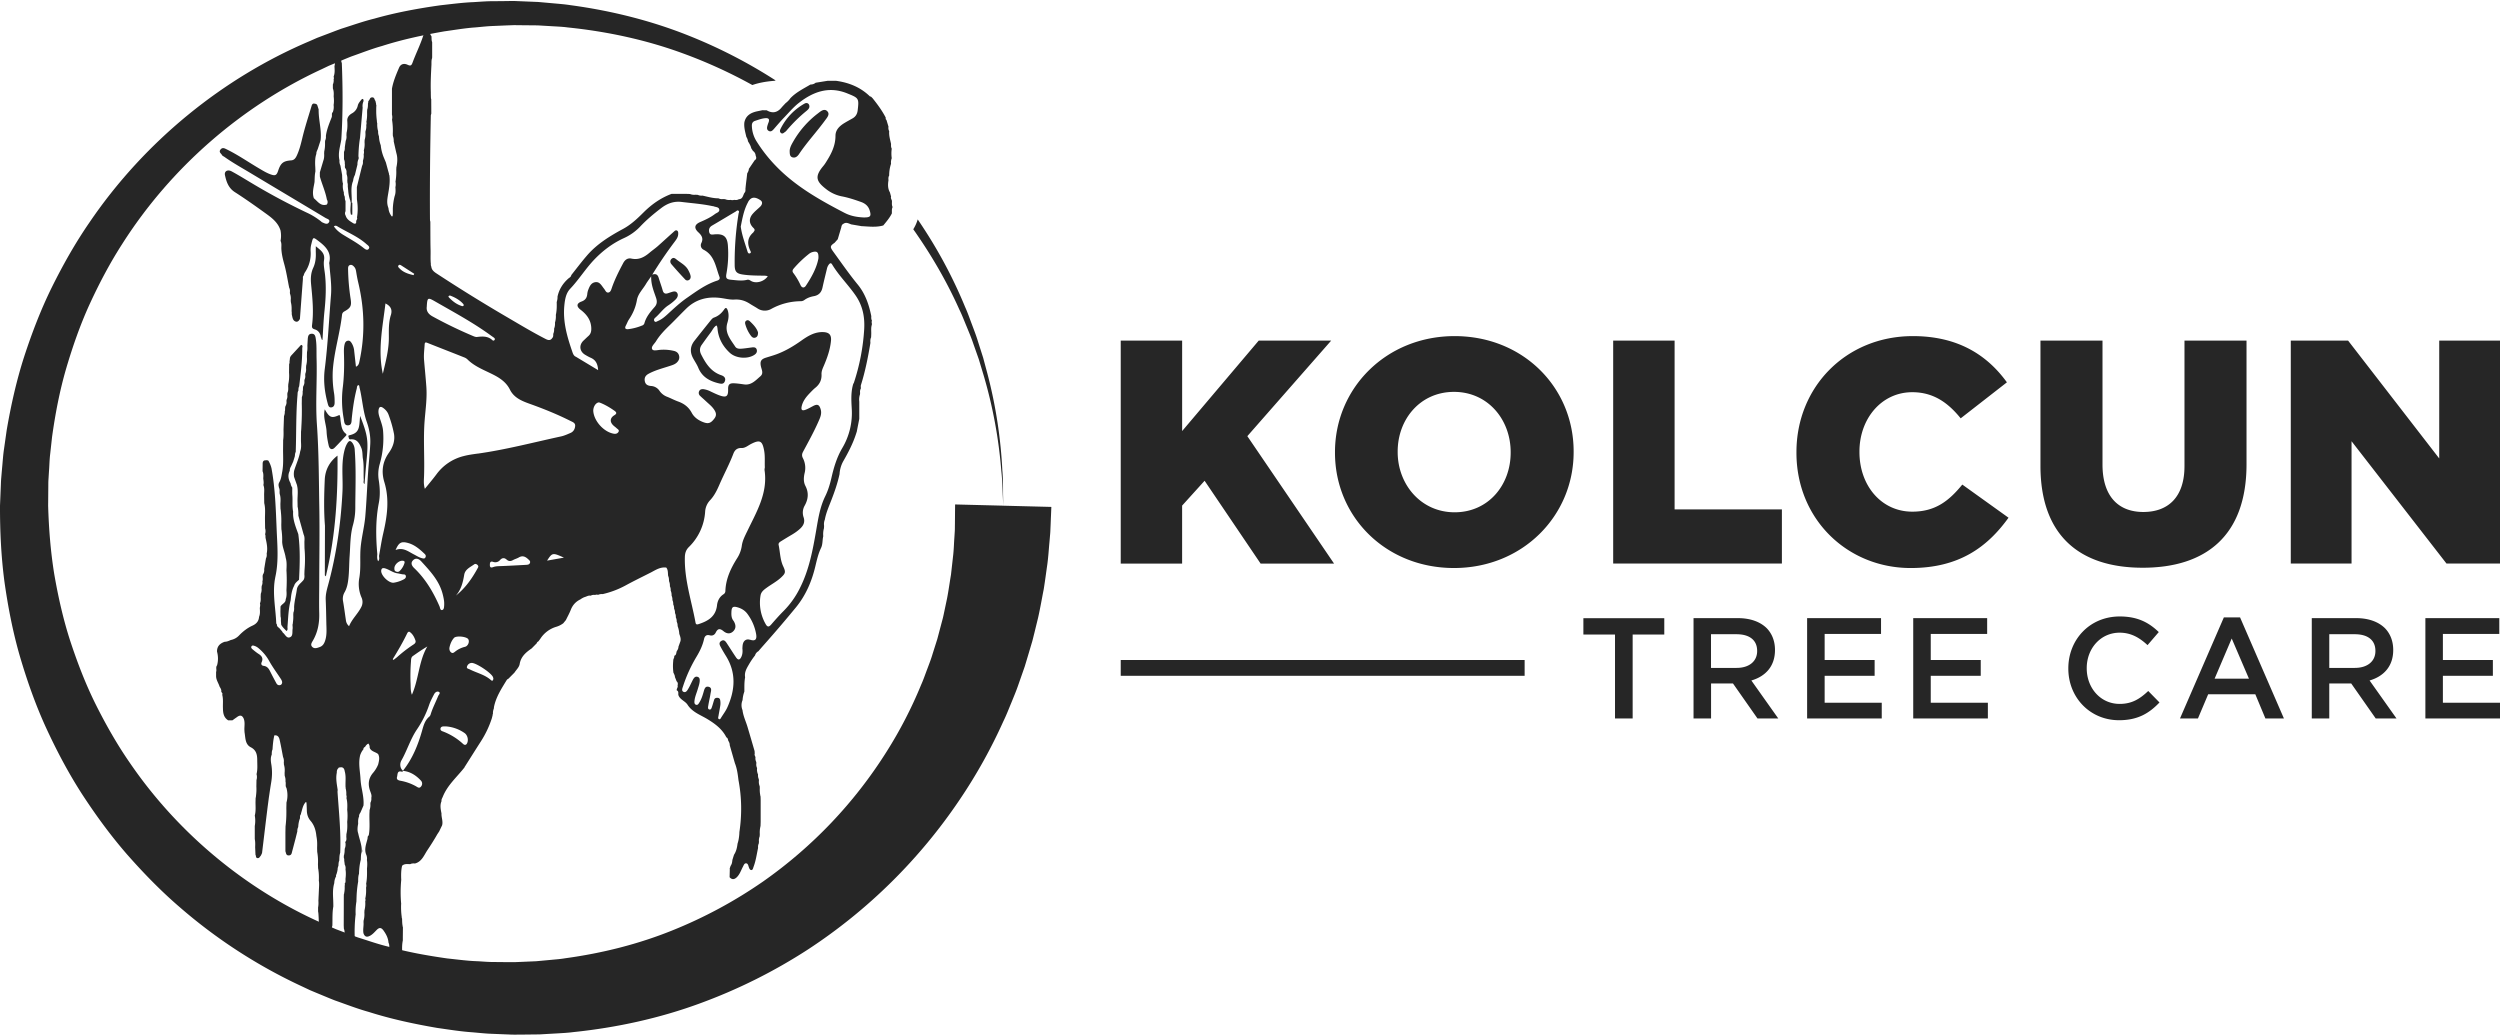
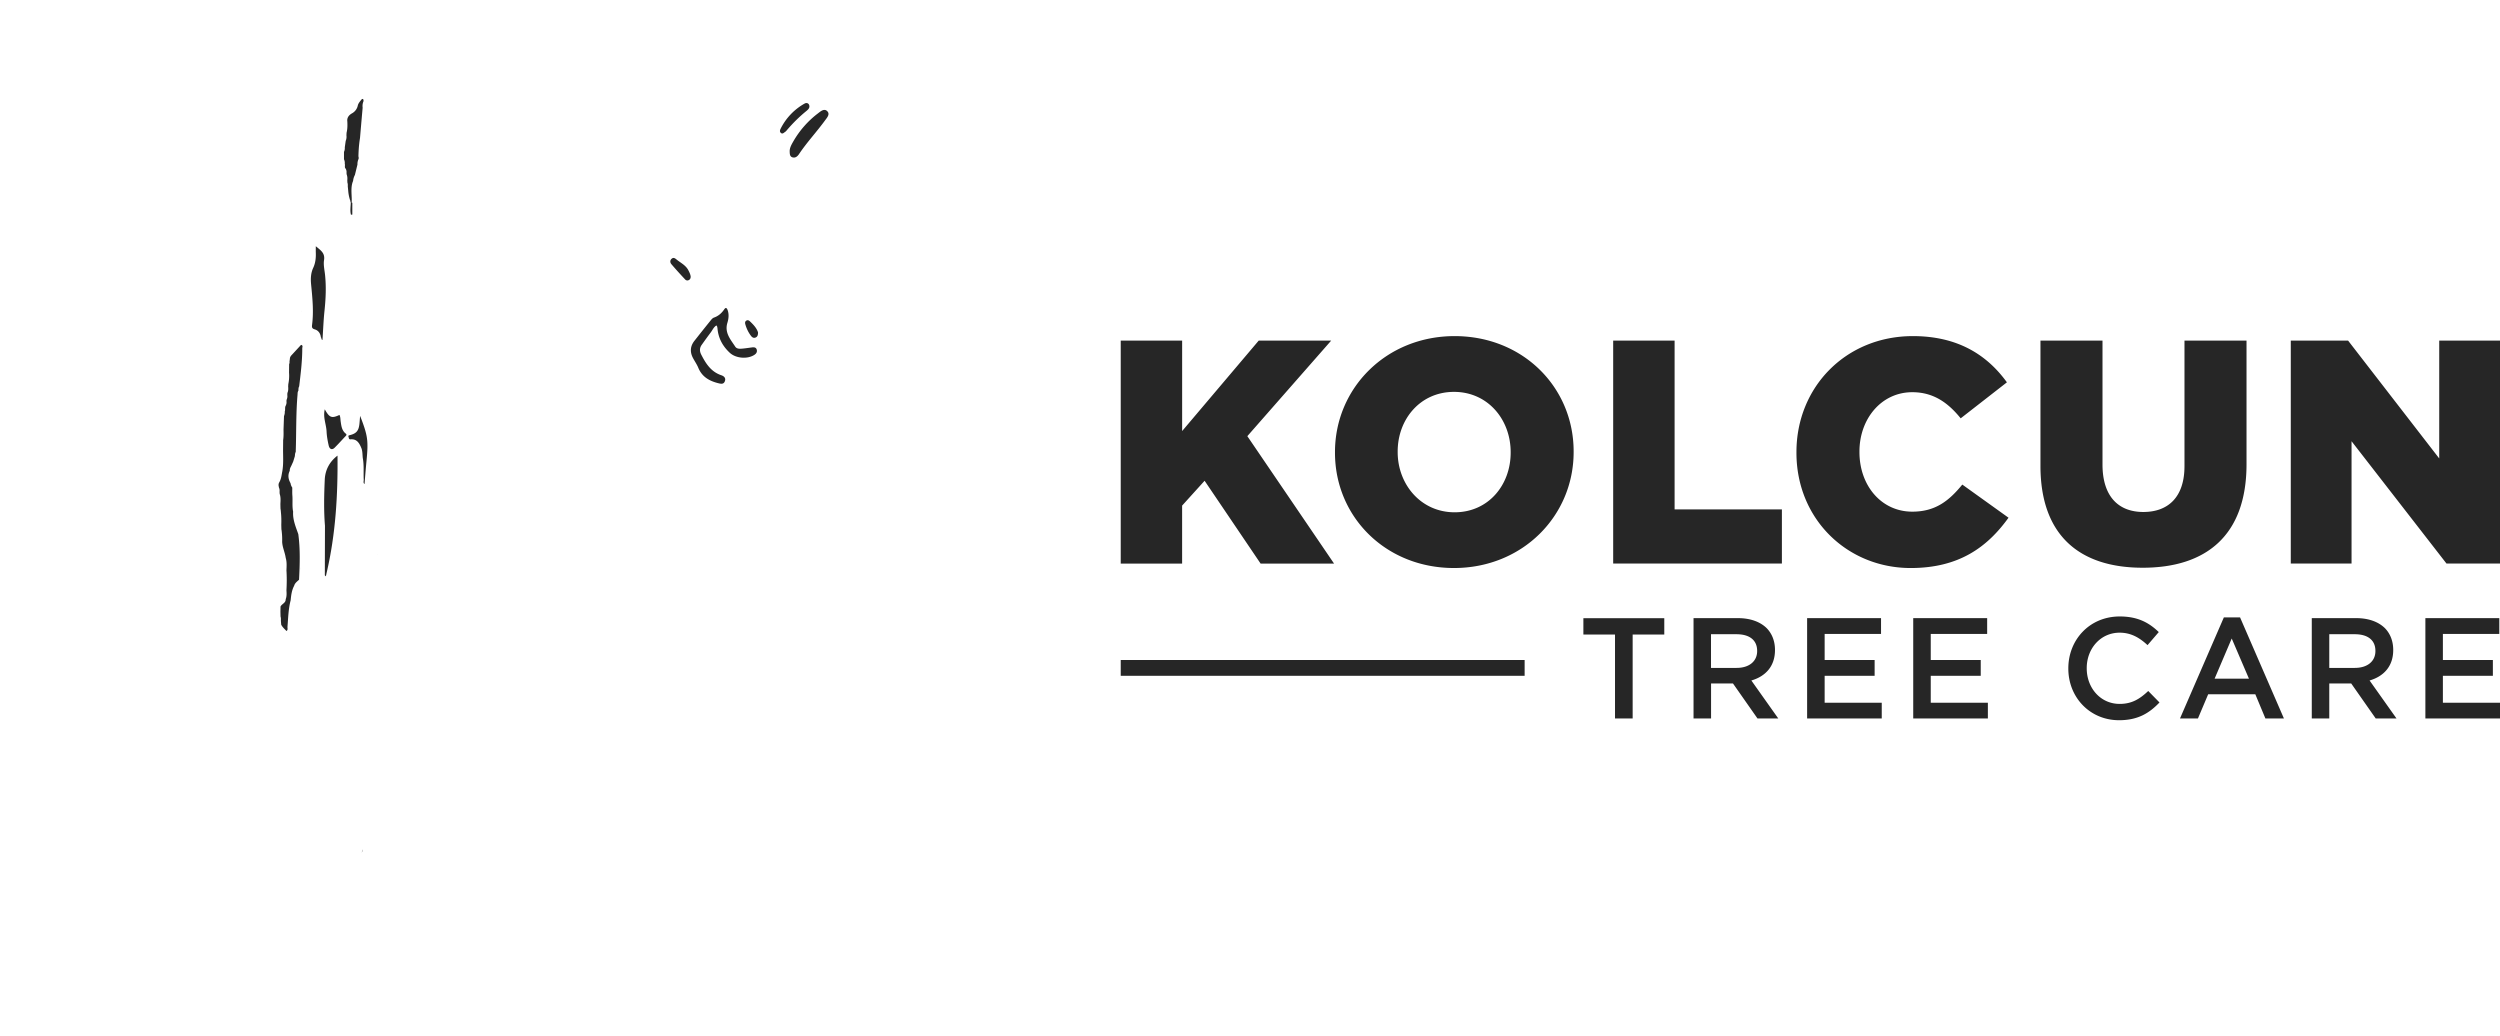
<svg xmlns="http://www.w3.org/2000/svg" width="169" height="70" viewBox="0 0 169 70" fill="none">
  <g clip-path="url(#clip0_254_694)" fill="#262626">
-     <path d="M67.815 34.183l-3.25-.082-.006.6c0 .199-.004.446-.006.738-.004.14 0 .319-.009.46l-.029.461c-.025.331-.03.683-.073 1.105l-.155 1.384c-.086.495-.155 1.03-.264 1.597l-.184.873c-.032.15-.061.301-.099.455l-.123.463c-.082.314-.168.635-.256.966l-.316.998c-.1.344-.234.685-.366 1.037-.134.35-.256.715-.417 1.07a29.047 29.047 0 01-2.324 4.498 30.66 30.66 0 01-8.356 8.785 31.088 31.088 0 01-6.145 3.31c-2.245.907-4.688 1.533-7.247 1.88-.318.055-.643.076-.965.108l-.976.09-.986.043-.496.02c-.078 0 .035.005 0 0h-.469c-.358-.006-.718-.008-1.078-.012-.352-.006-.652-.038-.98-.053-.637-.02-1.32-.116-1.996-.185-1.346-.192-2.707-.43-4.047-.812-.678-.164-1.336-.402-2.008-.61-.33-.119-.66-.247-.99-.371l-.496-.188-.488-.213C16.98 60.383 12.17 56.542 8.756 51.537c-.86-1.245-1.612-2.573-2.295-3.939-.68-1.37-1.23-2.804-1.712-4.267-.476-1.467-.813-2.977-1.079-4.503-.249-1.53-.37-3.081-.416-4.638l.01-1.185c.004-.2-.002-.417.013-.604l.035-.567c.03-.382.032-.753.08-1.142l.128-1.162c.215-1.54.506-3.074.938-4.568.437-1.492.948-2.963 1.59-4.375.648-1.407 1.368-2.782 2.204-4.08 3.312-5.215 8.117-9.341 13.477-11.821l.5-.239.51-.212c.338-.14.675-.287 1.017-.42.69-.24 1.371-.512 2.07-.706 1.387-.444 2.798-.741 4.203-.988.705-.097 1.407-.22 2.112-.268.352-.03.702-.071 1.053-.09l1.051-.045.505-.018.534.006 1.066.01 1.02.06c.339.02.676.033 1.015.08 2.713.278 5.33.855 7.753 1.742a33.135 33.135 0 014.72 2.15c.422-.146.908-.24 1.47-.283a.417.417 0 00.106-.027 34.12 34.12 0 00-5.856-3.02C44.09 1.42 41.38.728 38.552.348c-.351-.056-.714-.084-1.076-.117L36.388.134 35.324.09 34.79.068h-.295l-.275.005c-.366.004-.734.008-1.105.01-.369.009-.74.04-1.11.061-.743.03-1.484.131-2.234.213-1.489.21-2.994.483-4.474.904-.75.184-1.478.447-2.222.68-.366.131-.728.275-1.095.412l-.548.208-.54.236C15.107 5.26 9.806 9.507 6.046 15.04c-.948 1.375-1.776 2.84-2.526 4.35-.748 1.513-1.357 3.1-1.885 4.716-.521 1.62-.894 3.29-1.183 4.974l-.18 1.27c-.065.42-.088.866-.132 1.3l-.056.656c-.021.221-.021.413-.032.622L0 34.183c-.004 1.714.075 3.431.3 5.136.24 1.7.565 3.39 1.042 5.038.484 1.646 1.053 3.269 1.765 4.824.716 1.553 1.514 3.066 2.435 4.495.928 1.424 1.929 2.796 3.036 4.07 1.114 1.266 2.287 2.473 3.553 3.563a35.245 35.245 0 008.279 5.369l.553.261.56.234c.376.154.748.314 1.125.46.762.267 1.512.56 2.285.775 1.528.485 3.084.816 4.63 1.081.78.11 1.54.236 2.352.293.394.032.815.08 1.183.097l1.076.044.268.01.134.007h.067l.132.002.574-.004 1.143-.013c.38-.023.758-.044 1.135-.065.377-.023.754-.04 1.126-.09 2.986-.308 5.867-.953 8.535-1.931a36.343 36.343 0 007.349-3.667A36.374 36.374 0 0064.873 54.06a35.172 35.172 0 002.956-5.304c.208-.423.371-.853.545-1.27.17-.418.343-.826.48-1.235l.418-1.195c.12-.394.235-.78.346-1.155l.165-.556c.05-.184.092-.367.138-.546l.256-1.047c.152-.68.261-1.326.38-1.924.095-.6.168-1.161.241-1.671.07-.514.099-1.018.14-1.45.02-.22.036-.424.053-.618.017-.196.017-.335.025-.486.013-.291.021-.538.03-.736l.025-.6-3.25-.083h-.006z" />
-     <path d="M67.76 31.832a32.01 32.01 0 00-1.01-6.57c-.093-.349-.19-.705-.286-1.07l-.353-1.108c-.114-.381-.262-.76-.407-1.148-.148-.388-.284-.79-.464-1.187a32.012 32.012 0 00-2.586-4.98 37.479 37.479 0 00-.616-.937c-.071.236-.17.46-.301.666.142.2.28.403.416.603 1.104 1.633 2 3.258 2.697 4.821.19.384.337.778.496 1.155.155.38.314.75.438 1.123l.383 1.085.316 1.05a31.74 31.74 0 011.206 6.5c.084.764.08 1.352.103 1.746l.025.6-.006-.6c-.013-.396.012-.987-.049-1.751l-.002.002zm-7.43-17.82l.008-.012v-.004h.002c-.067-.133-.042-.274-.044-.414-.02-.096-.1-.183-.059-.292-.004-.017-.008-.034-.014-.051-.019-.072-.04-.143-.06-.215 0-.006-.005-.012-.005-.019-.15-.261-.142-.54-.096-.824-.01-.11-.015-.215.046-.314a2.457 2.457 0 01.127-.796.787.787 0 01.047-.376 2.287 2.287 0 010-.644c-.057-.101-.05-.211-.047-.32-.06-.285-.15-.565-.125-.862a.463.463 0 01-.048-.304l-.139-.461a.074.074 0 01-.018-.013c-.042-.034-.03-.086-.032-.133v-.012c-.243-.468-.553-.89-.88-1.299l-.012-.012-.054-.055-.05-.048c-.028-.007-.063-.005-.08-.024-.636-.617-1.413-.925-2.276-1.045h-.578l-.804.129a.517.517 0 01-.306.12l-.046.002c-.47.28-.969.52-1.356.925-.092.129-.2.24-.327.335-.09.1-.186.194-.272.297-.288.349-.622.41-1.003.184-.096 0-.193-.003-.289-.005-.128.028-.258.053-.385.08-.41.095-.741.285-.836.742-.04.34.061.66.134.982a.71.71 0 01.11.295c.024.044.052.089.077.13.037.066.073.134.102.205a.917.917 0 01.042.135c.04.061.078.124.117.185a.396.396 0 01.172.25c.006.027.01.056.015.086a.317.317 0 01.033.13.16.16 0 01-.02.082.21.21 0 01-.082.078l-.398.588a.36.36 0 01-.027.135l-.015.04a1.032 1.032 0 01-.067.125l-.021.18c-.01.094-.02.188-.033.281-.02.15-.036.301-.053.451-.002.046-.008.09-.014.135h.002c0 .097.012.2-.072.276-.098.166-.104.415-.376.426-.099.063-.208.059-.319.044a.38.38 0 01-.232.002.689.689 0 01-.38-.049l-.142-.008a.486.486 0 01-.301-.05c-.375.004-.73-.108-1.09-.184a.54.54 0 01-.304-.048c-.053-.005-.107-.007-.16-.01a.767.767 0 01-.376-.05c-.086-.001-.174-.006-.26-.008h-.984c-.724.27-1.344.706-1.89 1.25-.422.42-.849.826-1.378 1.113-.899.486-1.77 1.017-2.448 1.803-.37.428-.71.881-1.062 1.324-.014.111-.1.16-.18.217-.383.333-.645.74-.751 1.243a.912.912 0 01-.03.272.207.207 0 01-.025.082c.009.264.006.527-.04.786a.665.665 0 01-.018.089 1.48 1.48 0 01-.059.526.896.896 0 01-.059.41.705.705 0 01-.058.35c0 .096.012.2-.065.277-.124.19-.279.154-.446.068-.859-.439-1.686-.936-2.517-1.423a107.973 107.973 0 01-4.839-2.992c-.177-.116-.35-.238-.376-.476a.362.362 0 01-.03-.188c-.035-.312-.01-.626-.019-.938-.016-.638-.012-1.277-.016-1.915a.374.374 0 01-.023-.127l-.002-.033c-.015-2.337.01-4.672.058-7.007 0-.046.021-.09.032-.137v.004c-.002-.329-.002-.657-.005-.986-.008-.017-.018-.034-.018-.048a9.219 9.219 0 01-.009-.418c-.023-.617.01-1.235.042-1.85.006-.145-.012-.295.038-.436 0-.017 0-.01.004-.009 0-.004.004-.01.006-.014l-.01-.013.01-.013V2.85a.308.308 0 01-.019-.057c-.031-.116-.014-.238-.031-.354-.107-.103-.09-.335-.279-.335-.16 0-.232.177-.272.3-.2.63-.502 1.22-.728 1.839-.07.188-.134.228-.323.14-.243-.117-.475-.068-.59.204-.195.457-.39.916-.476 1.411V7.75a.705.705 0 01.005.337 4.802 4.802 0 01.052.946c0 .053.004.103.006.156a.947.947 0 01.057.369c.058.263.117.526.178.79.098.326.069.653 0 .98 0 .052-.004.103-.006.156.008.206 0 .415-.028.62a.839.839 0 01-.025.16c.02.13.027.259-.006.387.015.204.025.409-.05.605a4.05 4.05 0 00-.124.853c0 .127.004.253-.004.38a.513.513 0 01-.006.08c-.009.071-.055.084-.095.019l-.006-.013a.984.984 0 01-.184-.506 1.169 1.169 0 01-.082-.495c0-.053.007-.105.013-.156.015-.124.038-.25.059-.375.069-.4.127-.799.069-1.205a.121.121 0 01-.023-.089 25.287 25.287 0 00-.057-.2l-.153-.565-.13-.312a2.931 2.931 0 01-.217-.851 1.957 1.957 0 01-.122-.609c-.004-.006-.006-.013-.008-.019a.81.81 0 01-.048-.33c-.007-.018-.01-.035-.015-.05a1.649 1.649 0 01-.044-.476.44.44 0 01-.023-.155 5.643 5.643 0 01-.046-.563c0-.076-.002-.15 0-.226 0-.092.004-.187.01-.28a.173.173 0 01-.02-.097l-.044-.196c-.078-.078-.047-.248-.23-.238-.158.009-.143.156-.22.223-.063.055-.015.131-.055.186 0 .124 0 .246-.034.367a.301.301 0 01-.018.056l-.007.16c.006.182.002.363-.027.542a.566.566 0 01-.023.116.35.35 0 01-.006.217.954.954 0 01-.053.424c0 .033-.004.067-.004.1a1.28 1.28 0 01-.052.486l-.006.155a1.572 1.572 0 01-.05.553.518.518 0 01-.01.265.885.885 0 01-.05.424c.015.017.013.03-.003.044a.49.49 0 01-.053.308c-.117.48-.237.96-.354 1.441 0 .234 0 .466.002.7 0 .052.002.107.005.16.062.4.069.798 0 1.199.056.103-.061.173-.053.267.02.199-.142.154-.205.112-.201-.13-.43-.246-.505-.508a.305.305 0 01-.006-.307l-.004.006v-.69c-.05-.09-.046-.193-.052-.292l-.013-.023a.567.567 0 01-.048-.27 1.187 1.187 0 01-.059-.584l-.017-.06c-.04-.174-.035-.348-.043-.525l.002.002-.116-.645a.66.66 0 01-.063-.35l.003.002c-.12-.485.048-.942.12-1.41.112-1.726.104-3.454.035-5.182-.072-.1.01-.328-.216-.292-.18.029-.25.172-.253.35 0 .056-.017.111-.028.166.011.232.038.468-.054.691-.004.061.042.122-.002.183a.672.672 0 01-.052.36v.268l.012.036c.055.165.053.333.042.502.023.194.03.39-.004.583a.978.978 0 01-.052.479c-.111.095-.032.23-.078.35-.161.413-.335.824-.392 1.27a.545.545 0 01-.035.272c-.004.013-.008.027-.017.04l-.006.097c.004.175 0 .348-.032.52a.464.464 0 01-.02.093 3.373 3.373 0 01-.009.146c.01.147.006.29-.033.432-.005.016-.009.033-.017.05l-.239.803c0 .097 0 .194.002.29.145.52.373 1.01.471 1.543.065.114.074.228 0 .344-.422.135-.617-.213-.877-.424-.136-.381-.008-.75.048-1.123l-.004.007c.013-.211.008-.422.046-.628a.962.962 0 01.015-.074h-.002c0-.101-.004-.205-.009-.308a3.56 3.56 0 010-.518c.01-.12.032-.24.074-.359-.01-.124.056-.225.098-.335l.188-.581c.063-.535-.056-1.06-.108-1.587a4.782 4.782 0 01-.021-.297c-.002-.068-.005-.135-.002-.202l-.086-.27c-.034-.101-.122-.11-.205-.124-.116-.022-.162.075-.183.145-.221.74-.462 1.47-.64 2.223-.095.394-.195.79-.369 1.157-.073.152-.167.297-.37.312-.543.04-.712.18-.886.704-.103.31-.199.352-.5.246-.29-.103-.549-.265-.81-.419-.732-.432-1.43-.919-2.197-1.29-.121-.059-.253-.13-.38.017-.154.181.034.272.097.39.027.053.105.078.16.118.567.402 1.174.738 1.77 1.096 1.688 1.013 3.38 2.019 5.066 3.032.106.063.332.104.234.283-.107.196-.302.078-.459.012-.041-.017-.073-.059-.113-.088a4.707 4.707 0 00-.8-.506 43.565 43.565 0 01-3.827-2.04c-.458-.272-.913-.556-1.382-.81-.274-.149-.51-.012-.454.252.096.45.234.872.672 1.152.73.468 1.44.972 2.144 1.482.4.289.79.605.942 1.115.042.233.046.47 0 .703v-.008c.078.16.055.33.053.5.014.36.096.71.192 1.055.147.53.23 1.07.337 1.606.05.099.065.204.049.314.002.034.004.065.008.099.008.017.012.034.017.05a.943.943 0 01.033.376c.002.05.004.1.009.15.006.018.01.04.014.06.04.182.042.365.034.548.025.085 0 .177.02.251.042.162.053.365.237.44.149.061.241-.048.306-.172.067-.9.134-1.802.203-2.702.006-.074-.021-.158.044-.221.027-.072.044-.152.086-.213a2.26 2.26 0 00.39-1.462 1.48 1.48 0 01.05-.462c.123-.5.11-.489.514-.181.476.364.855.763.698 1.433-.01.044.006.097.01.145.048.679.161 1.355.107 2.036-.136 1.673-.212 3.353-.423 5.02-.098.773-.01 1.552.197 2.309.038.135.069.314.268.276.174-.034.205-.194.203-.343 0-.205-.006-.41-.038-.61a7.15 7.15 0 01-.088-1.51c.082-1.286.482-2.517.626-3.791a.285.285 0 01.157-.23c.442-.245.499-.386.42-.877a14.794 14.794 0 01-.168-1.972c-.002-.122.002-.253.138-.291.123-.034.218.057.293.148.07.084.094.185.113.295.042.259.088.518.149.77.416 1.748.46 3.501.084 5.26-.032.148-.05.31-.225.395a.062.062 0 01-.02.008c0-.006 0-.015-.003-.021l-.115-1.039a1.215 1.215 0 00-.165-.523c-.063-.1-.13-.2-.272-.172-.134.025-.185.13-.214.248-.056.23-.046.464-.04.698.023.74.009 1.48-.081 2.213a7.026 7.026 0 00.064 2.115c.036.192.024.466.304.443.251-.021.22-.283.239-.466.071-.678.163-1.35.335-2.01.023-.087.004-.198.113-.243.08.028.06.095.073.148.195.771.226 1.578.492 2.335.17.482.264.978.239 1.488-.034.66-.107 1.317-.15 1.974-.066.97-.103 1.939-.185 2.906-.059.706-.247 1.395-.314 2.103-.065.69.027 1.385-.09 2.065a2.3 2.3 0 00.146 1.338.732.732 0 01-.016.647c-.23.46-.626.803-.825 1.294a.615.615 0 01-.214-.404c-.063-.422-.117-.848-.19-1.269a.873.873 0 01.098-.615c.168-.291.226-.614.262-.947.056-.511.046-1.028.084-1.54.048-.687.035-1.382.221-2.052a4.37 4.37 0 00.16-1.151c0-.341.006-.68.01-1.02.015-.971.023-1.943-.048-2.914a.882.882 0 00-.149-.466c-.12-.164-.226-.196-.347.004-.12.194-.183.405-.23.624-.191.877-.06 1.764-.103 2.645-.105 2.14-.407 4.25-.97 6.32-.09.328-.178.653-.163 1 .023.525.031 1.05.042 1.575.008.396.048.794-.08 1.184-.063.194-.157.36-.356.432-.171.063-.366.145-.517-.006-.15-.152-.014-.317.06-.451.321-.567.43-1.174.413-1.82-.018-.71 0-1.42 0-2.128.005-1.692.034-3.384.005-5.074-.032-1.854-.032-3.706-.162-5.561-.104-1.48.021-2.971-.023-4.459-.012-.447.015-.896-.054-1.338-.025-.165-.055-.344-.28-.337-.22.006-.244.175-.262.343l-.025.451c.004.148.01.295-.026.44l-.008.334a1.74 1.74 0 01-.05.596l-.007.162a.744.744 0 01-.048.371l-.008.095a.5.5 0 01-.05.32c0 .03-.005.057-.007.087a.49.49 0 01-.035.267.134.134 0 01-.017.04c-.073.122-.019.266-.065.394.009.131 0 .26-.052.382l-.006.434c.012.512.006 1.022-.026 1.532-.004.122-.01.244-.025.364v.003c0 .202-.004.406-.004.608.004.24.04.485-.05.72-.074.46-.283.88-.413 1.323a1.217 1.217 0 00-.004.408l.182.512a.29.29 0 01.025.093c.084.36.015.725.028 1.087l.006.338a.49.49 0 01.027.135c.023.151.025.307.025.461.117.423.237.845.354 1.269.073.153.065.318.053.48 0 .15.004.301.006.453.046.5.044.999 0 1.496l-.009.27c.013.126.015.25-.05.367-.159.212-.419.354-.458.65-.055.401-.168.793-.187 1.2.01.126 0 .253-.048.37l-.008.152c.008.167 0 .33-.023.494a.567.567 0 01-.027.166c.002.095.02.194.006.287-.032.191.037.457-.157.554-.241.118-.337-.173-.49-.293-.027-.021-.042-.061-.06-.093l-.198-.23c-.08-.059-.159-.113-.153-.23-.016-.033-.046-.067-.048-.1-.037-.934-.232-1.859-.115-2.797.008-.071.021-.143.034-.212a2.91 2.91 0 01.027-.148c.228-1.054.125-2.124.081-3.19-.058-1.377-.098-2.755-.347-4.116a1.86 1.86 0 00-.21-.518c-.092-.057-.188-.021-.284-.017-.096.057-.105.145-.105.244 0 .16-.004.323-.006.483.071.16.056.33.048.5.017.142.046.288.008.433.078.2.057.41.049.616l.008.609c.086.337.052.682.05 1.024.002.227.006.453.009.68a.684.684 0 01-.002.402c.047.083.016.178.037.27.078.34.15.688.071 1.04a.52.52 0 01-.048.322c-.042.242-.081.485-.121.727a.523.523 0 01-.053.31c-.107.158 0 .343-.067.508a.53.53 0 01-.048.316l-.01.15a.77.77 0 01-.05.38 6.5 6.5 0 01-.009.203c.006.15.017.3-.05.443.035.105.008.21-.007.316.009.2.03.404-.052.598-.019.29-.182.472-.435.588-.354.16-.656.396-.924.677a1.04 1.04 0 01-.55.299c-.132.06-.266.12-.415.12-.314.11-.523.301-.517.664.084.31.088.62.002.931-.11.135-.006.301-.065.443v.29c.004.26.163.464.235.7l.012.021c.063.1.122.2.103.325v.004c.033.063.115.111.063.2.083.3.037.605.05.908.004.325.046.63.352.822.096 0 .192 0 .289.002.037-.025.073-.052.11-.08a.117.117 0 00.017-.012l.1-.07.055-.038c.222-.173.364-.154.473.068.107.248.05.507.053.764.006.076.006.154.019.23.056.356.04.767.414.959.37.19.434.497.436.855 0 .323.035.648-.049.966v-.009a.69.69 0 01.026.262.646.646 0 01-.028.139l-.008.45c.013.203.002.405-.023.605a.81.81 0 01-.027.171l-.007.274c0 .303.03.609-.05.908v-.008c.042.236.042.472 0 .708v.885c.038.185.032.37.025.556.009.169.015.337.023.506.049.072.005.202.128.225.128.024.165-.096.232-.166.007-.01.011-.021.017-.034l.027-.054.015-.03.025-.067c.113-.93.222-1.86.337-2.786l.044-.358c0-.011.005-.024.005-.036l.07-.53.045-.303c.037-.257.077-.514.119-.769.067-.407.073-.807.004-1.214-.035-.212-.06-.438.03-.65.004-.119 0-.237.054-.349v-.004c.02-.316.048-.632.121-.944.23-.038.32.12.36.297.088.386.155.776.23 1.163a.674.674 0 01.051.363c.004.05.006.101.009.152.035.114.052.23.054.345 0 .068 0 .135-.008.203 0 .027 0 .056.002.084v.034c0 .033.004.067.006.1a.22.22 0 01.019.06.8.8 0 01.031.307c.048.144-.03.308.067.445.088.329.09.658 0 .986-.002.127-.004.253-.008.377 0 .04 0 .08.002.118v.175a7.643 7.643 0 01-.057.944l-.008.397v1.283c.05.116.034.287.228.28.201-.006.2-.177.237-.307.073-.264.14-.531.211-.797l.13-.523a.59.59 0 01.059-.293c.012-.204.044-.402.121-.594 0-.097-.012-.198.067-.276v-.012c0-.013 0-.024.002-.036v-.01c.082-.239.111-.498.274-.705l.013-.019c.04-.05.076-.05.084.034 0 .013 0 .025.002.038.012.158.015.316.02.474.007.26.082.49.252.687.256.297.358.653.394 1.035.008.03.012.061.016.09.04.23.042.462.032.696.002.093.004.187.008.28a3.67 3.67 0 01.05.828l.009.28c.012.049.02.097.025.148.031.226.036.451.025.68.036.214.013.428.004.641 0 .02 0 .036-.002.055l-.014.312c-.005.072-.007.141-.01.21 0 .047-.005.091-.007.138 0 .03.002.06.004.092.004.123 0 .247-.025.37v.267c.019.095.027.19.03.284.02.279.02.557.022.835l.009.217c.052.137.056.28.048.425l.008.159a.722.722 0 01.05.367c.036.128 0 .269.067.393.021.007.038.02.053.032a.232.232 0 01.069.097c.182.017.272-.074.305-.249.03-.154.08-.303.122-.453.017-.07.036-.141.052-.213a.18.18 0 01.017-.078c.01-.118.004-.238.059-.347.008-.167.004-.335.05-.496l.008-.031h-.002c.013-.428-.014-.858.065-1.283h-.002c.002-.137-.004-.277-.008-.414-.01-.244-.025-.488-.005-.73.013-.144.036-.287.078-.429v-.02a1 1 0 01.115-.424l.008-.017c-.008-.046-.014-.09.023-.127l.057-.206c0-.03.004-.057.021-.082a.64.64 0 01.048-.272c.002-.009.006-.015.008-.021.007-.118.005-.238.057-.35.006-.158.004-.316.046-.47.004-.019.008-.038.017-.055.058-1.374-.086-2.737-.18-4.102v-.03c-.002-.038.006-.076.01-.114-.033-.232-.077-.461-.09-.695a1.84 1.84 0 01.032-.49h-.003v-.035c.007-.101.03-.198.12-.266.006-.029.02-.046.046-.042.006 0 .01.002.019.007.22-.06.32.046.351.253.08.276.057.556.053.836v.072c0 .05 0 .101.002.15v.025c.017.012.017.027.002.044a1.493 1.493 0 01.05.48c.026.068.03.133.009.203.07.261.067.524.052.79a3.8 3.8 0 010 .818c.013.248.015.497-.035.741a.608.608 0 01-.02.085c0 .035 0 .071-.002.107-.006.061 0 .125.005.186 0 .056 0 .111-.025.164a.226.226 0 01-.076.095c.038.015.05.042.038.08a.684.684 0 01-.038.324c-.004.013-.008.026-.017.04.015.017.013.032-.004.045.004.111-.004.223-.03.333a.275.275 0 01-.024.09v.148c.031.057.03.116.025.177.008.063.017.124.027.187.002.03.004.057.008.087a.374.374 0 01.044.11.503.503 0 01.009.212c.035.213.027.428 0 .643 0 .12.025.244-.067.345.046.036.027.08.01.12.009.163 0 .32-.029.479a.46.46 0 01-.027.116c0 .055 0 .11-.002.164 0 .643-.002 1.283-.005 1.926.003.072.007.143.009.215.048.118.056.242.048.369.042.097.006.194 0 .293l.017.017c.065.07.086.147.056.236a.498.498 0 01-.014.04c.033.076.05.162.1.223.067.08.01.24.193.247.184.006.207-.133.27-.243l.044-.335a.477.477 0 01.023-.187 12.843 12.843 0 01-.01-.407c0-.101 0-.202.004-.306.008-.31.029-.619.067-.927 0 0 0 .005-.002.007a4.143 4.143 0 01.046-.818.285.285 0 01.012-.061l-.004.004c0-.03 0-.059.002-.088.002-.097.006-.194.01-.291a7.45 7.45 0 01.107-.965l-.002.004c0-.165 0-.327.046-.485a.426.426 0 01.015-.048l-.004.008c.008-.316.04-.63.12-.935v.002c.012-.163.001-.325.045-.483a1.4 1.4 0 00.013-.046v.004c.017-.17 0-.337-.036-.497a4.512 4.512 0 00-.059-.245c-.048-.177-.102-.352-.138-.533v.006c-.075-.219-.041-.44 0-.66 0 0 0 .003-.002.005-.008-.166-.008-.333.063-.489-.017-.11.046-.19.096-.274l.038-.088.138-.319c.009-.017.015-.035.023-.052.013-.135.01-.268 0-.4-.019-.245-.065-.485-.11-.728a4.914 4.914 0 01-.089-.655c-.025-.516-.148-1.028-.04-1.549l-.002.002a.888.888 0 01.057-.179c.017-.042.038-.082.059-.122a1.1 1.1 0 01.123-.175c-.008-.087.044-.13.111-.164l.019-.032a.498.498 0 01.203-.192.37.37 0 01.088.257v.03c.105.259.39.27.572.423.125.232.06.466.004.7-.084.21-.203.405-.35.575-.308.363-.352.765-.2 1.203.054.159.133.308.085.483a.49.49 0 01-.006.177.47.47 0 01-.05.143c0 .03-.005.057-.007.087a1.028 1.028 0 01-.054.42c0 .035 0 .069-.002.105-.034.535.05 1.072-.055 1.605-.09.053-.067.158-.083.23-.084.348-.235.695-.09 1.064a.65.65 0 01.05.367c.033.194.027.39.004.584.008.31.01.621-.04.929-.004.032-.008.065-.017.097a.473.473 0 01-.004.259c.009.22.006.436-.035.651a.58.58 0 01-.02.082.287.287 0 01-.003.2 1.83 1.83 0 01-.05.607c0 .051-.005.102-.007.152a1.577 1.577 0 01-.052.542c0 .033-.005.067-.005.099.023.253-.054.505-.002.758.093.257.247.276.47.148.163-.095.28-.232.408-.363.19-.196.32-.191.48.032.173.242.311.504.332.81a.56.56 0 01.05.307c.082.463.145.931.256 1.386.037.15.109.388.305.39.185 0 .185-.231.25-.37.012-.026.027-.047.041-.072l.046-.304a.332.332 0 01.028-.175v-.13c-.061-.4-.088-.803-.002-1.203l-.005.006c0-.289.005-.58.007-.868v.004a.516.516 0 01-.023-.11c-.03-.158-.03-.318-.034-.478a.305.305 0 01-.025-.129 4.76 4.76 0 01-.04-.861l.005.006a8.725 8.725 0 01.004-1.654c0 .002 0 .004-.002.006-.013-.316-.015-.634.06-.946.162-.152.36-.11.55-.108.104-.057.212-.052.323-.046.461-.122.616-.571.836-.9.234-.35.467-.716.678-1.09 0 0 .002-.004.004-.004l.092-.14c.007-.01.013-.02.02-.028.066-.14.133-.278.2-.417.076-.274-.056-.536-.041-.808v.007c-.053-.278-.118-.559.004-.837-.023-.114.048-.2.085-.297.319-.79.961-1.336 1.47-1.985 0-.002.002-.004.005-.006-.007-.015-.005-.026.006-.032.002 0 .004-.004.006-.004.362-.57.72-1.142 1.085-1.71a6.662 6.662 0 00.743-1.565l.05-.198c0-.034.004-.065.023-.093 0-.044 0-.088.004-.13a.782.782 0 01.042-.194.274.274 0 01.015-.04l.008-.08v-.017c.136-.69.515-1.26.871-1.844.021-.036.074-.055.111-.082l.406-.409c.122-.192.314-.356.352-.584.084-.503.427-.788.808-1.05l.346-.351c.012-.065.059-.097.11-.127.007-.008.013-.014.018-.023l.075-.099.031-.042a1.937 1.937 0 011.1-.826c.167-.05.318-.13.46-.234a.116.116 0 00.013-.017c.05-.063.102-.124.153-.187l.014-.02c.111-.229.235-.45.327-.686.128-.327.345-.559.657-.708l.009-.007c.094-.067.194-.122.303-.155.013-.005.023-.009.036-.011.109-.042.216-.101.34-.072.008-.006.018-.01.026-.014a.433.433 0 01.27-.034.276.276 0 01.201-.009.64.64 0 01.32-.052 6.113 6.113 0 001.556-.592c.555-.302 1.125-.578 1.69-.866h.002c.329-.173.643-.386 1.043-.334.136.167.102.371.128.563.052.112.058.23.058.35a.78.78 0 01.06.348.582.582 0 01.053.295.675.675 0 01.061.27l.002.077a.614.614 0 01.054.293c.007.01.011.023.015.036a.567.567 0 01.04.257.603.603 0 01.059.293.554.554 0 01.059.293c.005.01.012.021.016.032.038.082.044.17.042.261a.583.583 0 01.059.29c.006.007.008.016.012.024a.624.624 0 01.05.27c.063.17.103.345.113.526.063.188.143.373.05.576-.035.099-.07.2-.108.301 0 .025-.002.05-.007.076-.016.082-.062.154-.108.226-.028.084-.026.187-.084.255a.203.203 0 01-.09.056c.038.118-.074.209-.06.323a3.23 3.23 0 00-.003.702c.002.006.008.014.008.019 0 .012-.006.025-.01.037l.012.038c.038.097.097.188.105.295v.017c.04.097.078.194.115.291a.21.21 0 01.08.177.527.527 0 01-.015.114c.042.118-.081.206-.056.32a.183.183 0 01.075.057.2.2 0 01.03.12c0 .049-.005.1.006.144.108.311.456.396.62.653.322.501.868.682 1.342.97.519.315.996.667 1.28 1.23a.169.169 0 01.074.063.204.204 0 01.027.057c.01.036.02.074.028.11l.027.044c.04.07.069.143.071.223v.03c.117.408.234.82.352 1.228.148.371.195.765.243 1.16v-.007c.22 1.17.234 2.343.056 3.519h.002c0 .021 0 .044-.002.065a3.061 3.061 0 01-.058.458 2.45 2.45 0 01-.063.236v-.005c-.032.268-.088.527-.239.757-.038.116-.073.232-.11.35-.005.05-.011.1-.02.151a.588.588 0 01-.102.253c-.02.055-.036.108-.055.163 0 .006-.004.012-.006.019.004.019.006.038.008.056l-.014.525c.16.186.326.16.488.002.205-.2.286-.474.418-.718.05-.093.086-.222.203-.222.12 0 .151.133.18.228.034.103.076.223.176.228.105.006.124-.137.155-.22.157-.413.212-.85.306-1.28a.551.551 0 01.05-.306 1.15 1.15 0 01.009-.104.763.763 0 01.048-.368c0-.032.004-.066.006-.097 0-.02 0-.04.002-.06a1.762 1.762 0 01.033-.466c.005-.024.009-.052.017-.077l.009-.274v-1.458c0-.087-.005-.173-.007-.26a.457.457 0 01-.023-.103 1.976 1.976 0 01-.029-.455c0-.046-.004-.095-.006-.141a.749.749 0 01-.053-.384c-.002-.031-.004-.063-.008-.094a.58.58 0 01-.05-.314.774.774 0 01-.065-.434.526.526 0 01-.05-.325l-.007-.086a.537.537 0 01-.052-.323c-.023-.076-.082-.143-.052-.234v-.02c0-.043-.005-.087-.007-.13v-.025c-.157-.541-.314-1.08-.475-1.622-.113-.384-.295-.746-.343-1.15a.873.873 0 01.004-.68 2.06 2.06 0 01.121-.575c.002-.293-.008-.585.036-.876a.87.87 0 01.015-.089c-.059-.35.104-.605.276-.902.12-.206.253-.398.396-.581a.45.45 0 01.226-.28c.134-.16.272-.317.414-.477a86.62 86.62 0 002.136-2.503c.662-.814 1.057-1.747 1.298-2.755.103-.427.197-.855.39-1.255.117-.245.081-.525.146-.784a1.519 1.519 0 01.036-.496l.012-.046c.002-.053.007-.105.009-.158a.806.806 0 01.05-.422c.086-.48.289-.92.46-1.37.208-.537.394-1.08.52-1.643l.015-.065a2.02 2.02 0 01.278-.919c.322-.565.622-1.142.825-1.764l.046-.141c.004-.01.006-.023.013-.034.056-.293.115-.583.171-.876v-1.168a1.067 1.067 0 01.038-.453l.01-.03c.002-.033.005-.067.009-.1a.468.468 0 01.05-.306c0-.078-.017-.16.006-.232.293-.931.48-1.886.64-2.847-.01-.128-.012-.257.047-.375.004-.088.008-.177.01-.265 0-.203-.025-.41.047-.607l-.013-.017.013-.017s-.005-.013-.005-.021a.35.35 0 01.005-.207c-.055-.092-.05-.196-.044-.297-.155-.777-.409-1.517-.915-2.135-.585-.714-1.108-1.47-1.648-2.214-.241-.333-.235-.39.08-.61.07-.08.144-.16.215-.242l.24-.809c0-.01.003-.019.005-.03.017-.092.054-.168.149-.21a.311.311 0 01.24-.05c.105.018.206.075.308.105 0 0-.004-.002-.006-.005l.703.12-.006-.004c.224.011.446.032.67.036.122.002.245 0 .367-.01.136-.013.272-.034.408-.074.213-.257.43-.512.58-.813.006-.104-.006-.211.012-.312.007-.03.013-.06.026-.087 0-.008.006-.019.012-.03l-.013-.016.003.03zm-9.761-.354c.217-.394.504-.343.83-.128.179.118.133.303-.016.447-.168.16-.352.305-.5.48-.273.316-.252.662.048.95.088.085.11.15.033.245-.019.023-.03.053-.05.07-.4.347-.408.758-.201 1.207.027.061.092.152-.019.196-.098.04-.142-.05-.163-.12-.168-.557-.377-1.1-.457-1.688.113-.567.214-1.142.499-1.66l-.005.001zm-1.361 2.97c-.038-.622-.281-.833-.886-.787-.138.011-.316.066-.373-.122-.054-.187-.006-.358.187-.47.533-.31 1.061-.632 1.593-.946.054-.031.107-.107.178-.067.096.053.031.139.02.208a20.392 20.392 0 00-.263 3.482c.006.432.126.569.544.632.432.065.865.07 1.299.076.131.002.263-.007.395.042-.264.38-.823.52-1.16.3-.077-.052-.148-.083-.24-.06-.354.089-.71.03-1.064-.002-.333-.032-.39-.105-.329-.428a7.461 7.461 0 00.099-1.856v-.002zM28.85 20.724c.035-.611.067-.63.546-.356 1.299.746 2.618 1.454 3.83 2.343.054.04.113.076.165.116.048.038.084.087.044.15-.04.061-.107.061-.15.017-.304-.28-.662-.26-1.035-.215-.107.012-.226-.044-.33-.089a29.71 29.71 0 01-2.683-1.302c-.314-.173-.427-.396-.385-.666l-.002.002zm1.482-.708c.021-.023.072-.044.097-.036.337.127.647.297.89.571.016.021.023.05.033.074-.025.078-.073.082-.138.061-.34-.107-.614-.316-.857-.57-.025-.028-.06-.066-.027-.102l.002.002zm1.322 23.195c.106.158-.013.47-.223.514a1.694 1.694 0 00-.667.327c-.078.057-.155.133-.258.059-.092-.065-.132-.164-.128-.304.044-.238.134-.484.312-.684.149-.167.844-.095.966.086l-.002.002zm-.84-2.944c.362-.409.481-.898.567-1.412.063-.373.41-.514.68-.708.068-.048.151-.019.212.038.055.049.08.11.042.181-.39.723-.852 1.387-1.503 1.901h.002zm.588 9.285c.201.139.279.453.182.674-.062.148-.173.16-.274.068a4.209 4.209 0 00-1.417-.866c-.074-.028-.134-.093-.116-.182.02-.099.101-.135.193-.14.057-.003.115 0 .207 0a2.53 2.53 0 011.225.446zm-1.375-8.642c-.009.126-.01.3-.134.327-.14.031-.14-.154-.183-.251-.418-.957-.94-1.846-1.702-2.573-.222-.211-.238-.392-.077-.546.157-.15.356-.127.548.084.595.651 1.202 1.292 1.439 2.183.056.218.104.434.11.62v.156h-.001zm-3.476 3.646c.35-.567.683-1.14.974-1.739.035-.074.102-.148.18-.093.196.14.303.35.379.57.06.18-.103.254-.218.332a9.261 9.261 0 00-1.005.782c-.084.074-.174.137-.262.206a.998.998 0 01-.05-.058h.002zm.322-5.798c.116.017.226.049.342.066.083.012.186-.01.217.099.032.111-.04.19-.127.236a2.125 2.125 0 01-.714.236c-.356.004-.87-.533-.819-.843.027-.169.145-.167.287-.122.28.09.515.288.816.328h-.002zm-.213-.35c.008-.254.324-.53.573-.501.097.01.14.053.111.152a1.25 1.25 0 01-.322.537c-.075.074-.167.08-.266.034-.1-.047-.094-.133-.096-.221zm1.124 6.245c.01-.118.021-.232.13-.308.314-.22.626-.438.974-.643-.587 1.003-.57 2.192-1.043 3.262-.094-.253-.08-.489-.088-.714a12.693 12.693 0 01.03-1.597h-.003zm.974-6.97c-.055.1-.145.074-.23.051-.2-.05-.367-.164-.547-.255-.377-.19-.727-.501-1.24-.297.22-.51.386-.603.85-.474.449.124.79.428 1.12.74.07.065.095.15.047.236zM27.952 18.6c-.35-.082-.691-.185-.95-.462-.049-.05-.13-.113-.062-.196.065-.078.139-.027.206.015l.858.552c-.017.032-.034.061-.05.093l-.002-.002zm-1.326 10.684c.097.491-.063.936-.335 1.321-.441.622-.523 1.288-.307 1.994.353 1.16.19 2.303-.076 3.45-.117.499-.19 1.009-.283 1.517-.008.113.061.238-.064.375-.09-.18-.061-.337-.055-.491-.102-1.155-.12-2.306.103-3.45.096-.497.077-1.005 0-1.509a2.513 2.513 0 01.06-1.12 6.243 6.243 0 00.229-2.22c-.021-.326-.14-.623-.237-.927-.054-.169-.098-.34-.069-.514.036-.217.14-.257.318-.129.16.116.287.266.356.451.151.41.277.828.36 1.258v-.006zm-.207-7.976c-.153.5-.134.994-.132 1.513.002.822-.215 1.637-.408 2.446-.352-1.605-.01-3.175.178-4.754.356.177.48.42.364.795h-.002zm-1.67-4.824c.104.09.29.194.175.34-.109.14-.268 0-.377-.087-.412-.324-.869-.573-1.315-.845-.257-.156-.49-.335-.661-.59.086-.067.165-.044.226-.008.651.396 1.37.676 1.951 1.186v.004zm-6.923 28.529c-.14-.017-.199-.112-.136-.253.115-.257.006-.42-.21-.556-.146-.093-.28-.205-.414-.316-.056-.049-.12-.12-.063-.2.053-.079.137-.047.212-.022.102.034.19.09.272.16.283.24.524.519.704.845.226.41.502.782.758 1.17.056.086.121.175.125.293-.01.078-.04.15-.126.175-.119.034-.209-.017-.265-.12a26.156 26.156 0 01-.42-.799c-.093-.19-.2-.348-.437-.377zm11.286 3.279a.331.331 0 01-.084.147c-.308.251-.398.611-.498.965-.277.974-.654 1.9-1.29 2.696v.01c.49.047.873.297 1.202.645a.3.3 0 01.012.424c-.113.139-.234.03-.333-.026a3.325 3.325 0 00-1.028-.37c-.15-.026-.31-.07-.253-.268.046-.158-.004-.45.333-.344.017.007.067-.017.069-.063h-.01a.037.037 0 01.008-.01c-.172-.125-.25-.435-.103-.694.383-.676.605-1.433 1.039-2.08a6.825 6.825 0 00.829-1.658c.086-.257.216-.497.341-.738.067-.126.205-.227.333-.15.117.072-.023.188-.059.275-.167.413-.377.809-.508 1.239zm4.078-2.316c-.416-.373-.959-.483-1.436-.727-.084-.042-.24-.05-.18-.205a.343.343 0 01.308-.231c.301-.01 1.331.676 1.442.956.015.036.021.074.028.097-.011.125-.06.203-.162.11zm2.64-7.938c-.035.126-.15.139-.257.145-.549.03-1.097.061-1.646.082-.203.009-.406.002-.599.074-.159.059-.217 0-.213-.156-.002-.15.033-.261.216-.202a.418.418 0 00.473-.123c.146-.162.295-.164.45-.025.136.12.27.114.423.03.126-.072.272-.106.396-.18.247-.145.441-.06.626.114.069.066.163.125.132.239v.002zm-3.525-7.378c-.325.046-.65.088-.97.173a3.25 3.25 0 00-1.838 1.241c-.239.32-.5.626-.777.971-.088-.29-.069-.533-.058-.77.054-1.301-.061-2.603.048-3.903.062-.747.167-1.488.11-2.238-.043-.601-.104-1.2-.154-1.798-.03-.35.018-.697.04-1.047.008-.135.05-.165.177-.114.825.329 1.655.649 2.48.978a.66.66 0 01.224.13c.527.53 1.226.759 1.863 1.098.425.228.795.504 1.02.955.272.552.802.769 1.331.959.947.339 1.878.714 2.776 1.167.147.074.323.13.304.341-.019.203-.115.378-.31.462-.203.088-.41.183-.624.232-1.878.407-3.74.898-5.645 1.167l.003-.004zm4.677 7.239c.354-.555.385-.542 1.14-.203-.39.07-.744.13-1.14.203zM38.9 24.106c-.117-.07-.163-.185-.205-.307-.352-1.02-.656-2.042-.545-3.153.042-.423.11-.824.396-1.127.582-.613 1.026-1.338 1.608-1.952.58-.609 1.237-1.11 2.004-1.462a3.505 3.505 0 001.11-.78c.433-.461.914-.864 1.415-1.247.41-.316.854-.493 1.397-.426.688.084 1.381.133 2.064.278.027.007.059.002.086.013.138.059.35.044.39.206.045.188-.175.232-.288.319-.301.23-.642.387-.99.537-.396.17-.446.409-.132.7.226.21.352.413.201.725a.332.332 0 00.155.453c.743.385.812 1.16 1.068 1.827.05.128-.006.212-.149.259-.756.242-1.38.704-2.027 1.152-.492.34-.912.736-1.344 1.132-.192.177-.395.344-.64.447-.076.031-.164.107-.235.01-.059-.082-.015-.175.057-.234.307-.263.536-.61.883-.836.178-.116.346-.25.496-.4.11-.11.195-.272.11-.424-.097-.169-.269-.112-.417-.065-.074.023-.147.05-.22.073-.178.057-.291.01-.348-.187-.077-.28-.182-.554-.266-.833-.06-.204-.159-.337-.441-.238a27.73 27.73 0 011.494-2.198c.122-.164.252-.324.26-.541.002-.087.008-.188-.075-.238-.092-.055-.166.025-.228.08-.363.322-.717.65-1.079.971-.174.154-.368.285-.544.434-.358.306-.735.514-1.238.407-.242-.053-.429.067-.559.312-.287.541-.563 1.085-.764 1.665-.044.128-.086.288-.226.316-.16.031-.21-.141-.291-.245-.03-.038-.06-.076-.088-.116-.132-.18-.26-.385-.528-.335-.276.05-.374.285-.462.515a1.087 1.087 0 00-.065.282c-.025.255-.132.417-.392.51-.335.122-.354.329-.065.55.41.314.702.685.727 1.23.01.222-.025.4-.195.55-.109.095-.211.2-.318.298-.33.301-.291.737.096.969.124.074.252.148.383.204.33.146.471.405.497.835l-1.537-.925.004.01zm4.504-2.1a3.57 3.57 0 01-.92.244c-.192.02-.28-.044-.173-.247.073-.137.123-.286.211-.415.268-.398.45-.824.534-1.304.073-.422.396-.725.607-1.081.097-.165.214-.316.358-.525-.02.56.178 1.005.329 1.458.08.236.071.426-.098.618-.287.326-.57.66-.691 1.098-.021.075-.078.126-.157.158v-.005zm-3.296 5.816c-.03-.291.157-.61.387-.62.023.008.07.023.114.04.332.137.638.32.93.527.137.099.181.187-.007.3-.3.18-.323.448-.073.688.069.068.152.12.221.188.072.07.206.122.128.253-.063.107-.176.143-.301.124-.662-.103-1.33-.82-1.399-1.5zm10.586 15.427c-.207-.072-.4.025-.469.26-.035.117-.031.248-.04.317.026.234.007.407-.067.57-.106.233-.226.246-.37.033-.207-.306-.4-.617-.603-.925-.092-.14-.195-.3-.392-.173-.192.124-.094.293-.017.436.105.196.22.388.338.578.707 1.14.621 2.305.094 3.475-.107.236-.266.449-.406.67-.038.059-.074.164-.162.122-.083-.038-.044-.137-.031-.213.042-.248.092-.495.128-.746a1.13 1.13 0 00-.007-.29c-.01-.106-.058-.184-.18-.19-.106-.007-.197.025-.232.13-.05.148-.086.3-.136.445-.034.097-.065.245-.189.215-.127-.032-.088-.181-.07-.28.041-.26.106-.514.146-.774.025-.17.127-.408-.111-.478-.258-.076-.304.173-.358.358-.071.245-.147.485-.283.7-.05.08-.105.19-.22.154-.128-.038-.12-.169-.109-.272.028-.274.145-.523.22-.784.055-.186.126-.367.134-.565.004-.114-.008-.217-.132-.263-.134-.049-.222.019-.29.124-.043.066-.074.137-.11.207-.073.147-.14.299-.224.44-.077.13-.171.318-.343.238-.157-.074-.065-.261-.023-.392.226-.695.53-1.355.904-1.98.227-.378.417-.768.511-1.2.046-.21.174-.307.38-.25.198.054.336-.034.41-.186.146-.3.303-.274.53-.088.205.168.445.208.655 0 .203-.203.172-.437.04-.668-.005-.009-.009-.02-.015-.026-.149-.177-.16-.387-.15-.605.012-.34.102-.412.433-.313.255.075.479.212.64.427.306.411.509.873.597 1.376.067.38-.075.496-.42.378v.008zm-.211-7.277c-.143.302-.293.59-.337.921a2.08 2.08 0 01-.312.837c-.428.679-.769 1.393-.798 2.219a.258.258 0 01-.122.22c-.274.174-.41.446-.443.751-.086.765-.614 1.069-1.255 1.273-.127.042-.18.005-.2-.116-.269-1.468-.759-2.897-.719-4.419.007-.272.078-.486.27-.678a3.664 3.664 0 001.1-2.377 1.23 1.23 0 01.332-.784c.283-.3.463-.662.627-1.041.307-.71.678-1.393.954-2.118.095-.244.258-.386.553-.375.237.01.427-.164.632-.27.605-.31.769-.223.892.45.067.368.03.737.046 1.127-.006.056-.029.136-.016.21.228 1.572-.576 2.847-1.2 4.168l-.004.002zm7.209-10.058c-.178.54-.147 1.121-.116 1.678a4.64 4.64 0 01-.64 2.7c-.36.612-.566 1.289-.725 1.984-.098.432-.228.87-.423 1.267-.362.737-.477 1.523-.615 2.318-.23 1.327-.476 2.657-1.091 3.877a5.936 5.936 0 01-1.106 1.56c-.295.293-.57.607-.843.92-.145.167-.252.19-.371-.023a2.903 2.903 0 01-.35-1.938c.042-.255.235-.394.423-.531.32-.232.676-.416.968-.69.303-.284.32-.37.142-.752-.214-.457-.207-.965-.31-1.445-.027-.125.07-.194.163-.251.239-.148.478-.295.72-.436.21-.123.407-.26.585-.428.222-.21.324-.445.22-.757a.959.959 0 01.075-.79c.243-.438.285-.87.048-1.33-.138-.267-.121-.57-.056-.857a1.436 1.436 0 00-.113-1.018c-.082-.156-.07-.285.01-.434.356-.666.724-1.326 1.03-2.019.117-.265.25-.531.163-.839-.094-.33-.224-.387-.525-.227-.161.086-.322.179-.492.244-.245.093-.327.017-.266-.244.086-.363.314-.64.565-.9.115-.118.228-.238.356-.341.293-.236.436-.534.417-.913-.01-.198.071-.38.149-.558.234-.546.433-1.102.49-1.699.037-.4-.118-.575-.52-.592-.586-.023-1.057.272-1.507.592-.517.365-1.055.685-1.646.904-.234.087-.477.154-.716.23-.333.103-.42.244-.35.584.048.231.2.478-.035.678-.319.272-.61.618-1.1.548-.23-.032-.46-.067-.69-.076-.304-.01-.396.095-.39.403.013.486-.117.583-.584.415-.199-.072-.392-.167-.584-.257a1.59 1.59 0 00-.492-.163c-.12-.012-.239.011-.296.133a.266.266 0 00.063.32c.132.127.273.247.407.373.148.14.31.268.44.422.261.316.284.512.123.73-.262.349-.436.393-.846.216-.291-.126-.542-.316-.691-.598-.205-.384-.513-.616-.91-.759-.254-.09-.495-.221-.746-.32a1.097 1.097 0 01-.52-.403.736.736 0 00-.582-.33c-.209-.02-.37-.091-.414-.33-.044-.24.063-.39.26-.497.446-.242.933-.364 1.41-.52.166-.055.336-.1.472-.217.138-.122.22-.274.18-.466-.042-.19-.165-.297-.354-.341a2.942 2.942 0 00-.83-.078c-.26.006-.554.111-.636-.034-.098-.17.147-.362.254-.537.26-.426.607-.778.963-1.121.368-.359.72-.734 1.087-1.092.64-.626 1.428-.824 2.286-.72.325.037.645.132.974.111.385-.025.722.08 1.04.287.163.105.333.196.496.3a.884.884 0 00.96.039 4.18 4.18 0 011.988-.514.413.413 0 00.243-.085c.193-.139.406-.215.639-.257.318-.059.506-.246.578-.57.092-.426.199-.85.301-1.274a.734.734 0 01.147-.314c.073-.082.138-.096.203.011.456.76 1.095 1.382 1.595 2.107.471.685.622 1.44.576 2.266a14.246 14.246 0 01-.712 3.673l-.017-.005zm-4.031-7.77a7.47 7.47 0 011.047-.998.683.683 0 01.23-.11c.302-.078.41.017.387.432-.113.626-.452 1.254-.85 1.85-.106.159-.263.159-.358-.042a4.333 4.333 0 00-.487-.821c-.09-.114-.055-.215.033-.312l-.002.002zm3.453-3.742c-1.684-.874-3.336-1.8-4.672-3.19a10.011 10.011 0 01-1.275-1.62 2.075 2.075 0 01-.341-1.099c-.002-.168.065-.276.226-.326.22-.072.436-.154.668-.177.216-.021.325.048.235.284a2.434 2.434 0 00-.067.192c-.044.145-.076.301.083.386.147.078.25-.026.346-.135.228-.264.456-.53.697-.78.322-.337.626-.697.99-.982.978-.763 2.04-1.146 3.281-.638.765.311.792.322.695 1.138-.027.238-.13.423-.339.543-.192.11-.39.215-.578.331-.318.196-.584.457-.584.847 0 .679-.289 1.235-.636 1.78a2.127 2.127 0 01-.185.262c-.62.74-.487 1.06.275 1.631a2.5 2.5 0 001.032.436c.427.087.837.224 1.246.37.276.098.486.273.578.566.123.398.058.487-.421.478-.396-.019-.846-.086-1.254-.299v.002z" />
    <path d="M25.504 37.448l.021.02a.041.041 0 00-.02-.02zm20.224 6.585l.02.015-.016-.015h-.004zM24.455 57.627v-.002a.284.284 0 00.048-.207.996.996 0 01-.05.211l.004-.008v.004l-.002.002zm-4.104-36.601c-.002.02-.002.042-.002.065l.006-.106c0 .013-.002.026-.004.04zm-1.503 11.912a.54.54 0 01.05.308c.002.048.007.094.009.143.077.221.06.447.048.674.002.112.004.226.008.337.015.068.021.138.025.205.03.284.038.571.027.858.003.11.005.219.009.328.015.061.02.123.025.184.025.217.031.436.025.655.017.375.189.714.24 1.081.083.278.062.56.05.843.028.449.026.896 0 1.344.012.207.026.413-.051.611.008.255-.262.31-.35.496l-.006.35.008.322c.032.095.027.192.023.289.007.088.015.175.021.263.086.17.229.293.358.428.111-.076.059-.194.067-.293.048-.596.061-1.195.212-1.776v.006c.035-.342.07-.683.238-.993.049-.187.201-.288.331-.41.053-1.029.088-2.057-.05-3.082-.172-.493-.383-.975-.35-1.517l.002.005c-.077-.36-.025-.725-.052-1.088-.015-.181-.006-.364-.008-.548a.672.672 0 01-.115-.293c-.151-.272-.203-.55-.053-.843-.01-.126.048-.231.103-.337l.113-.25a.298.298 0 01.017-.038c.035-.119.073-.236.108-.354.013-.095.009-.19.053-.279a.12.12 0 01.008-.014c.046-1.288.01-2.578.122-3.865.008-.093-.002-.194.058-.276.005-.101 0-.203.053-.295.102-.854.211-1.707.209-2.57 0-.083.071-.2-.082-.233l-.6.65c-.08.083-.155.168-.155.292l-.026.183a.31.31 0 01-.025.18l-.006.57a2.722 2.722 0 01-.05.78c-.002.05-.005.104-.009.154.013.15.013.3-.052.443l-.006.14a.554.554 0 01-.048.319c-.002.03-.007.059-.009.09a.52.52 0 01-.05.308c-.075.123-.013.268-.065.392a.648.648 0 01-.031.253c-.005.019-.009.038-.02.055l-.006.16c-.008.253-.018.504-.027.756.005.239.01.477-.025.715l-.006.687c.004.474.031.948-.05 1.418-.05.255-.074.52-.206.746-.067.116-.054.215-.025.327l-.006.006zm1.44 5.42a2.049 2.049 0 00-.006.16l.006-.16zm1.68-2.836c-.002 1.123-.007 2.246-.009 3.37l.07.07.05-.235c.613-2.615.764-5.273.737-7.928-.524.403-.834.946-.863 1.642-.044 1.026-.069 2.054.013 3.08h.002zm-.936-16.284c.088.898.18 1.798.067 2.7-.021.162-.027.268.171.325.248.071.388.267.42.53l.01.013c.042.055.008.152.1.175.044-.657.067-1.317.136-1.972.086-.814.122-1.625.036-2.44-.036-.33-.117-.669-.067-.985.077-.482-.228-.66-.557-.94 0 .19-.004.314 0 .437.015.354-.025.704-.174 1.024-.17.366-.18.746-.142 1.133zm3.233-8.671l-.038.21v-.003c.046-.066.044-.137.038-.211v.004zm-.959.508c.041.105-.038.236.063.33a.47.47 0 01.052.31c.017.013.017.03.004.045a.86.86 0 01.052.421l.007.156a.6.6 0 01.025.249l.029.295a2.8 2.8 0 00.12.628c.02.02.022.05.022.08l.032.11c-.004.271-.057.547.012.813.032 0 .061-.002.093-.004v-.801l-.044-.01v-.003c.029-.444-.076-.895.05-1.336.012-.042.03-.084.046-.126a1.08 1.08 0 01.123-.407c.057-.234.116-.468.172-.702a.85.85 0 01.063-.352c.004-.49.031-.977.113-1.462l-.002.004c.058-.683.117-1.363.178-2.044l-.002.004a.823.823 0 01.06-.432v-.004c.009-.181-.081-.185-.167-.072-.084.11-.182.215-.218.363a.79.79 0 01-.404.54c-.19.109-.341.284-.306.54.013.237.013.473-.037.705l-.015.07a4.196 4.196 0 01-.008.162.732.732 0 01-.05.381l-.061.436a.61.61 0 01-.055.308v.495a.602.602 0 01.054.306l-.001.004zm-1.085 19.044c.059.254.23.313.394.153.261-.257.504-.535.758-.8.058-.062.069-.104-.005-.163-.257-.206-.293-.51-.337-.809-.023-.152-.01-.308-.083-.45-.526.246-.675.19-.993-.38-.132.535.099 1.007.122 1.502.014.316.073.637.144.947zm2.421 2.604c.043-.52.083-1.04.134-1.561.134-1.385.092-1.701-.432-3.05-.017.192-.027.344-.042.498-.044.501-.199.693-.653.807-.063.014-.12.027-.09.105.027.074.01.188.144.177.423-.036.59.26.723.584.09.219.071.457.1.687.09.485.038.973.063 1.46.004.1-.052.213.055.293h-.002zm26.198-9.238c-.22.027-.439.063-.659.082-.176.015-.375.025-.48-.137-.318-.487-.734-.94-.527-1.614.082-.266.115-.554.021-.833-.04-.12-.113-.25-.23-.078-.18.264-.398.46-.704.565-.098.034-.18.143-.253.232-.358.445-.714.891-1.068 1.342-.272.348-.308.725-.113 1.12.117.233.274.448.375.69.253.622.754.902 1.36 1.052.179.044.357.084.44-.137.082-.217-.065-.343-.234-.4-.695-.23-1.051-.784-1.361-1.393-.12-.232-.121-.447.025-.658.201-.284.406-.567.616-.847.119-.158.194-.356.38-.47.024.028.04.04.045.057a.843.843 0 01.029.141c.056.662.35 1.201.83 1.648.41.384 1.216.451 1.682.129.124-.085.185-.207.139-.35-.048-.148-.18-.158-.312-.143v.002zm-.142-1.76c-.067-.063-.144-.105-.234-.057-.105.055-.107.156-.08.255.08.283.205.544.381.778.078.1.168.166.298.122.138-.049.182-.162.18-.352-.084-.28-.304-.52-.545-.746zm-5.295-4.233c-.123.111-.107.26-.017.366.3.352.61.691.926 1.029.065.07.163.099.264.04.083-.051.117-.125.113-.238-.015-.137-.082-.277-.153-.413-.176-.348-.523-.504-.802-.734-.098-.08-.207-.162-.33-.048v-.002zM55.916 7.51c-.205-.195-.44.014-.618.151a6.355 6.355 0 00-1.677 1.91c-.12.208-.239.423-.239.644.005.192.005.365.187.421.197.062.345-.071.44-.212.538-.807 1.206-1.515 1.775-2.3.13-.178.346-.412.13-.615h.002zm-1.382-.026c.092-.074.172-.158.182-.268.009-.204-.155-.311-.33-.212a3.992 3.992 0 00-1.613 1.692c-.048.092-.084.21.02.293.11.09.192-.017.278-.07a.518.518 0 00.104-.099c.413-.487.865-.936 1.361-1.336h-.002zm54.641 35.409h-2.138v-1.104h5.469v1.104h-2.138v5.677h-1.193v-5.677zm5.306-1.107h3.004c.848 0 1.512.253 1.945.68.356.366.559.871.559 1.462v.019c0 1.114-.663 1.782-1.597 2.054l1.819 2.567h-1.405l-1.656-2.365h-1.482v2.365h-1.185v-6.784l-.002.002zm2.916 3.364c.848 0 1.386-.447 1.386-1.134v-.019c0-.727-.519-1.123-1.396-1.123h-1.723v2.278h1.733v-.002zm4.766-3.364h4.995v1.067h-3.812v1.764h3.379v1.066h-3.379v1.82h3.86v1.067h-5.045v-6.784h.002zm7.173 0h4.996v1.067h-3.813v1.764h3.379v1.066h-3.379v1.82h3.861v1.067h-5.046v-6.784h.002zm10.483 3.412v-.019c0-1.928 1.435-3.506 3.476-3.506 1.242 0 1.993.436 2.638 1.055l-.76.883c-.54-.503-1.116-.842-1.886-.842-1.282 0-2.224 1.066-2.224 2.393v.02c0 1.327.934 2.402 2.224 2.402.827 0 1.356-.329 1.934-.873l.76.776c-.703.737-1.474 1.2-2.734 1.2-1.964 0-3.428-1.54-3.428-3.487v-.002zm10.513-3.46h1.097l2.965 6.832h-1.252l-.683-1.638h-3.186l-.693 1.638h-1.213l2.965-6.832zm1.696 4.139l-1.164-2.714-1.156 2.714h2.32zm4.246-4.091h3.003c.848 0 1.511.253 1.945.68.356.366.559.871.559 1.462v.019c0 1.114-.664 1.782-1.598 2.054l1.82 2.567h-1.405l-1.656-2.365h-1.483v2.365h-1.183v-6.784l-.002.002zm2.917 3.364c.848 0 1.386-.447 1.386-1.134v-.019c0-.727-.519-1.123-1.395-1.123h-1.723v2.278h1.734l-.002-.002zm4.765-3.364h4.996v1.067h-3.813v1.764h3.379v1.066h-3.379v1.82H169v1.067h-5.044v-6.784zM75.763 23.023h4.15v6.116l5.178-6.116h4.899l-5.67 6.461 5.863 8.615h-4.965l-3.787-5.6-1.52 1.68v3.92h-4.15V23.025l.002-.002zm14.482 7.58v-.042c0-4.328 3.465-7.84 8.088-7.84 4.624 0 8.045 3.467 8.045 7.796v.042c0 4.328-3.465 7.839-8.088 7.839-4.624 0-8.045-3.467-8.045-7.795zm11.876 0v-.042c0-2.196-1.541-4.07-3.83-4.07-2.288 0-3.808 1.853-3.808 4.028v.042c0 2.175 1.562 4.07 3.85 4.07 2.289 0 3.788-1.853 3.788-4.028zm6.93-7.58h4.152v11.413h7.253v3.66h-11.405V23.024zm12.389 7.58v-.042c0-4.394 3.338-7.84 7.873-7.84 3.059 0 5.027 1.293 6.354 3.124l-3.124 2.434c-.856-1.056-1.84-1.766-3.272-1.766-2.096 0-3.572 1.808-3.572 4.006v.042c0 2.261 1.476 4.027 3.572 4.027 1.562 0 2.481-.731 3.381-1.831l3.124 2.24c-1.413 1.96-3.316 3.401-6.612 3.401-4.279 0-7.724-3.294-7.724-7.795zm16.495.883v-8.463h4.194V31.4c0 2.174 1.091 3.21 2.759 3.21 1.669 0 2.783-.991 2.783-3.1v-8.485h4.194v8.356c0 4.844-2.76 6.998-7.019 6.998-4.258 0-6.911-2.175-6.911-6.89v-.003zm16.922-8.463h3.873l6.162 7.968v-7.968H169v15.074h-3.616l-6.419-8.27v8.27h-4.108V23.023zm-51.792 21.594H75.761v1.066h27.304v-1.066z" />
  </g>
  <defs>
    <clipPath id="clip0_254_694">
      <path fill="#fff" d="M0 0h169v70H0z" />
    </clipPath>
  </defs>
</svg>